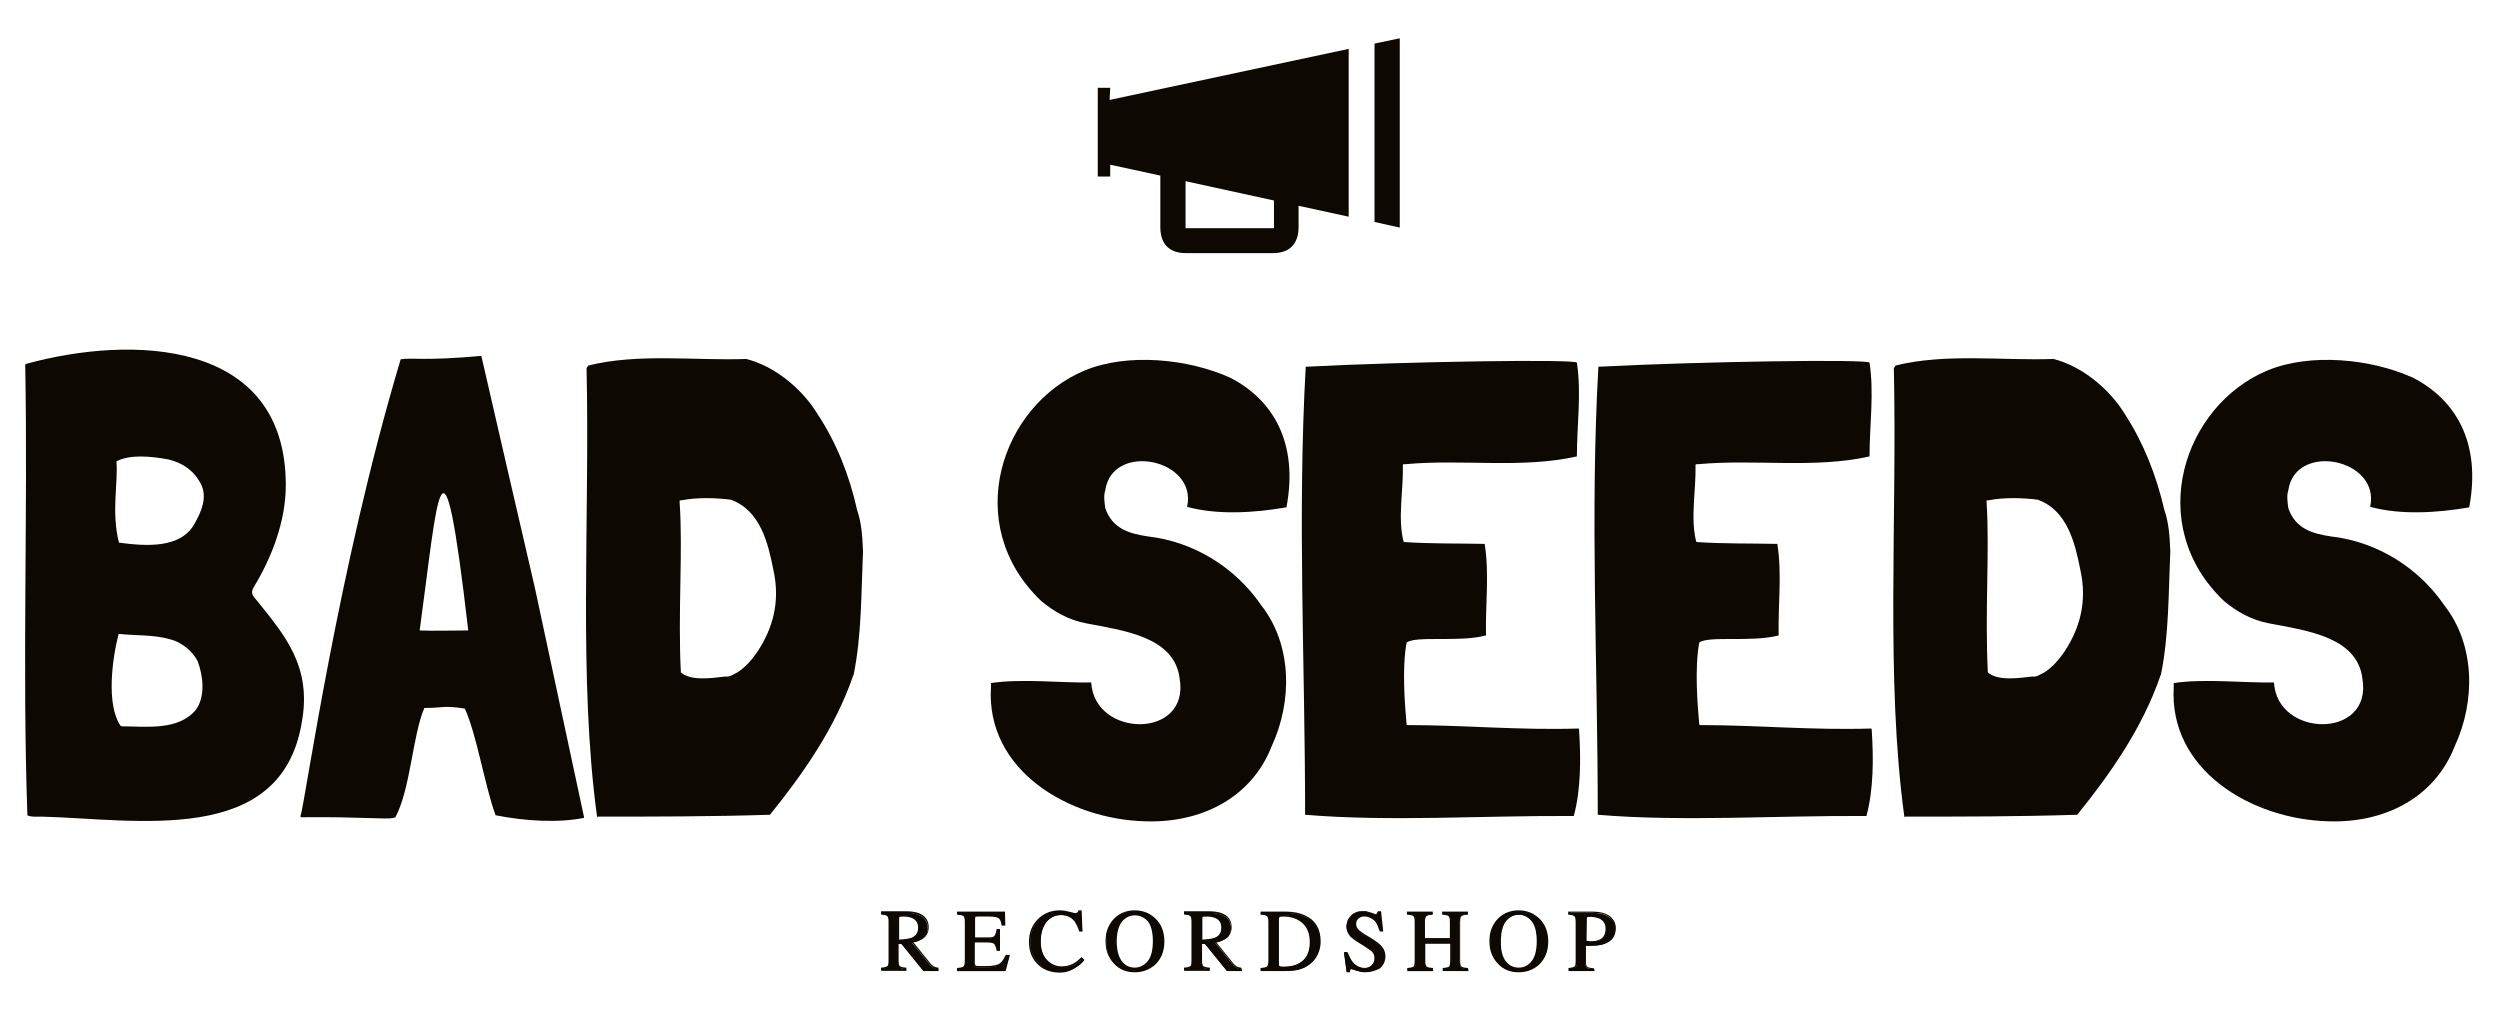
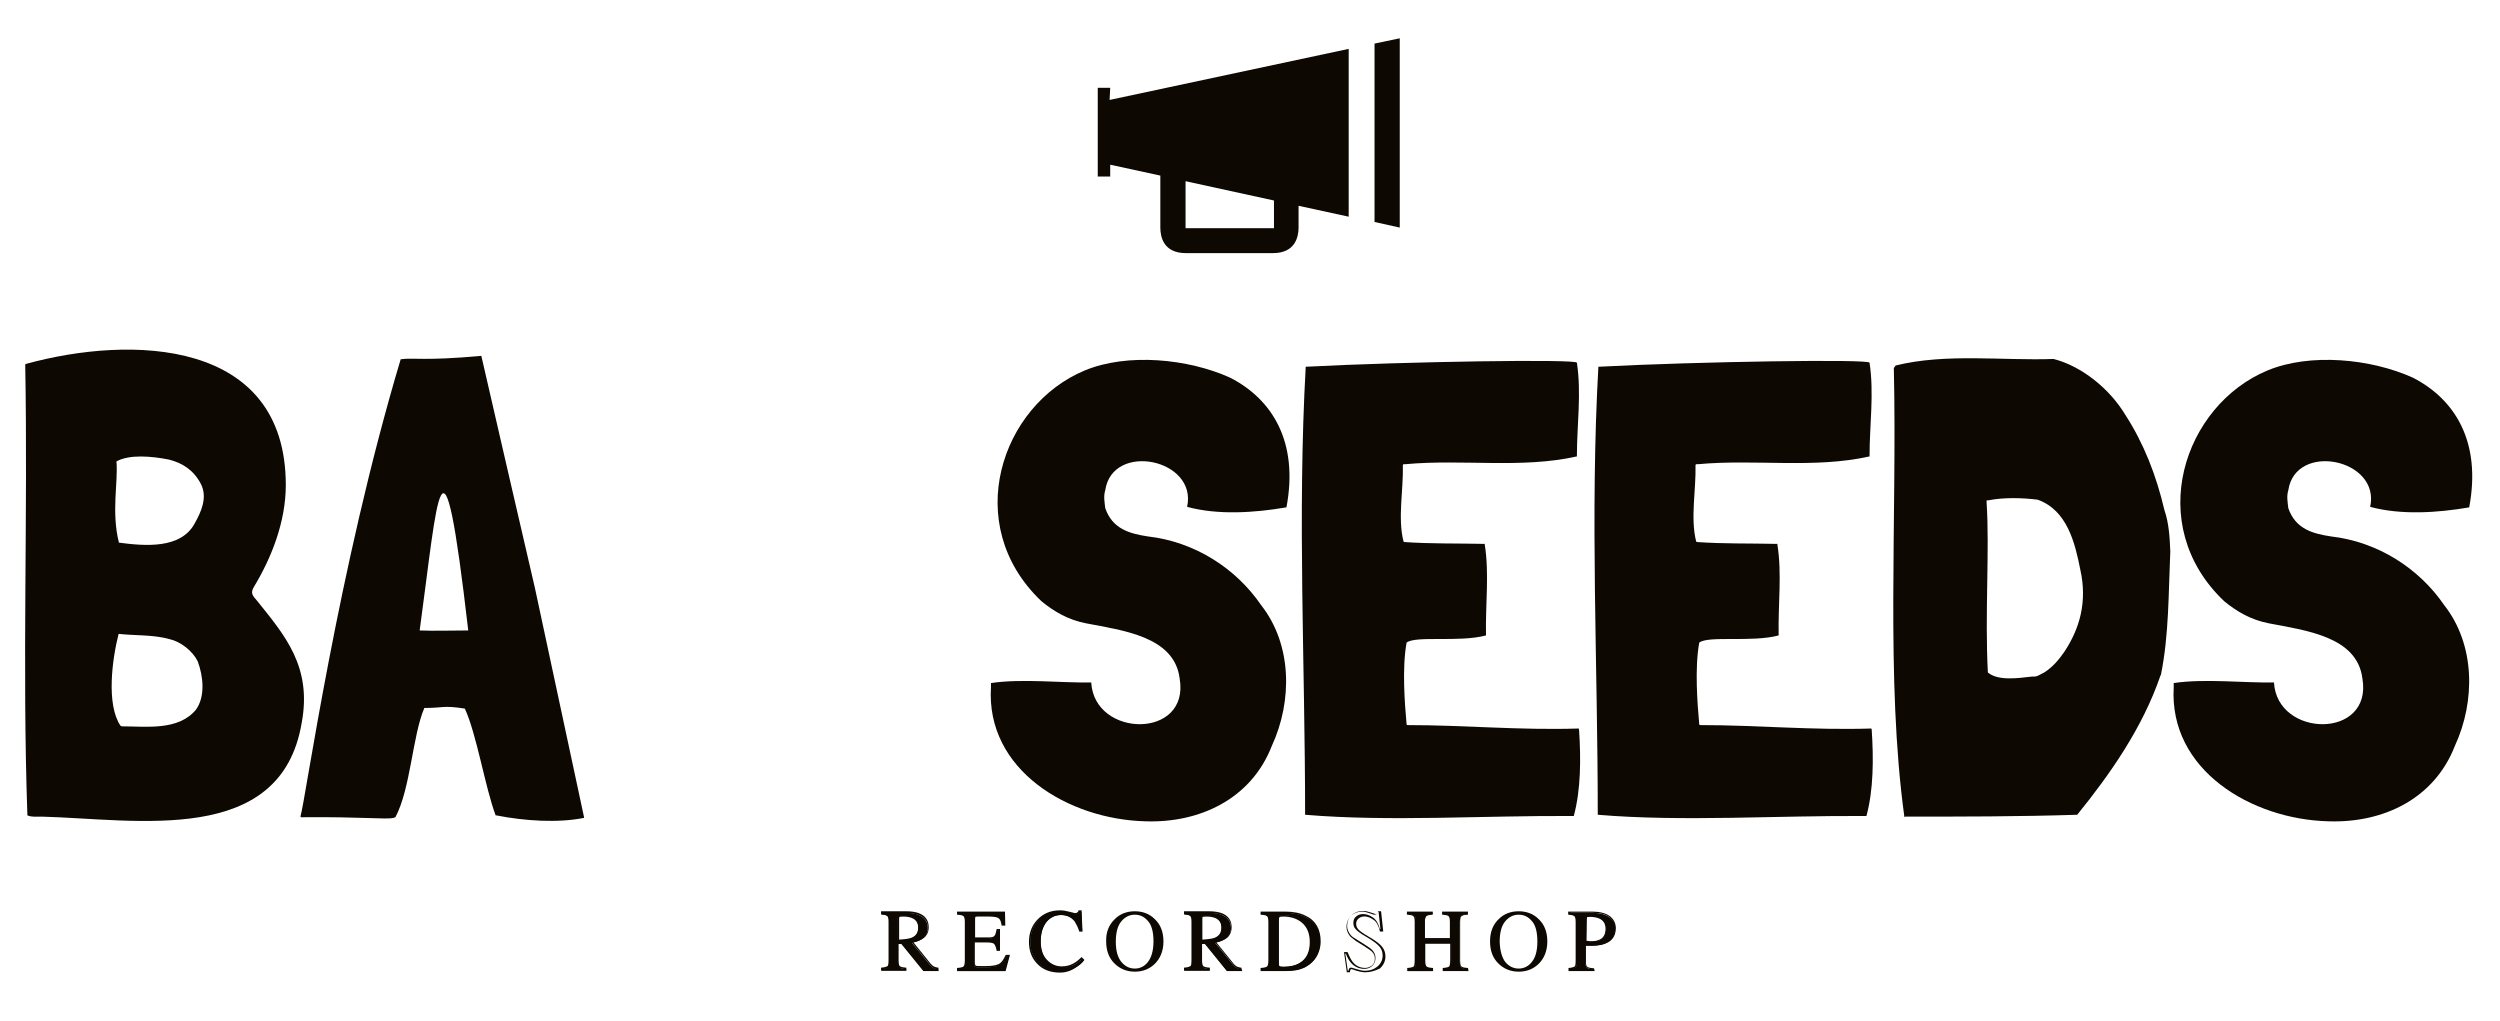
<svg xmlns="http://www.w3.org/2000/svg" version="1.1" id="Calque_1" x="0px" y="0px" viewBox="0 0 803 328" style="enable-background:new 0 0 803 328;" xml:space="preserve">
  <style type="text/css">
	.st0{fill:#0D0802;}
</style>
  <g>
    <g>
      <path class="st0" d="M96.9,232.2c-6.7,39.8-53,30.9-83.5,30.1c-1.7,0-3.2,0.2-4.6-0.4C7.1,213.3,9,165.9,8.1,117.1l0.2-0.2    c33.7-9.3,83.5-8.2,83.5,38.9c0,11.8-4.6,23.4-10.3,32.8c-1.1,1.9-0.4,2.7,1.1,4.4C91.4,204,100.3,214.1,96.9,232.2z M63.5,212.4    c-1.7-3.4-5.5-6.3-9-7.1c-5.3-1.5-11.2-1.1-16.4-1.7c-2.1,8.2-4,22.7,0.6,29.5l0.4,0.2c7.8,0,18.1,1.5,23.8-5.3    C66,223.8,65.3,217.2,63.5,212.4z M64.5,155.4c-2.3-4.4-5.9-6.7-10.3-7.8c-5.7-1.1-12.6-1.7-16.8,0.6c0.6,6.5-1.7,16.2,0.8,26.1    c8.4,1.1,20,2.1,24.4-6.3C64.5,164.6,66.8,159.8,64.5,155.4z" />
    </g>
    <g>
      <path class="st0" d="M187.6,262.5v0.2c-8.4,1.7-19.1,1-28.2-0.8h-0.2c-3.4-9.1-6.1-26.1-9.9-34.3c-7.1-1.1-6.7-0.2-13-0.2    c-3.8,8.8-4.4,25.9-9.3,35.1c-0.2,0-0.4,0.2-0.6,0.2c-2.3,0.6-10.3-0.4-29.5-0.2c-0.2,0-0.2,0-0.4-0.2c1.7-5.7,12-79.5,32.2-146.9    c4-0.6,7.4,0.6,25.9-1.1c2.5,10.9,13.9,60.4,17.2,74.5L187.6,262.5z M134.8,202.5c4.8,0.2,10.3,0,15.6,0    C142,129.9,140.7,159.4,134.8,202.5z" />
    </g>
    <g>
-       <path class="st0" d="M275.3,163.8c1.5,4.4,1.7,8.8,1.9,13.3c-0.6,13.3-0.4,26.7-3,39.6c0,0.2-0.2,0.2-0.2,0.4    c-5.7,16.6-16,31.4-26.7,44.6c-18.5,0.6-37.7,0.6-55.3,0.6l-0.2,0.2c-6.1-44.4-2.3-95.5-3.4-144.3c0.2-0.2,0.4-0.6,0.6-0.8    c16-4,34.5-1.5,50.7-2.1c9.1,2.3,17.9,9.5,22.9,17.7C268.8,142.4,272.8,152.7,275.3,163.8z M248.4,183    c-1.7-8.6-4.2-19.1-13.7-22.5c-4.8-0.6-10.7-0.8-15.8,0.2h-0.4h-0.2v0.8c1.1,15.1-0.6,35.6,0.4,54.5c3.2,2.7,9.3,1.9,14.3,1.3    c1.5,0.2,2.3-0.6,3.8-1.3c2.7-1.7,4.8-4.2,6.5-6.7C248.2,201.9,250.7,193.3,248.4,183z" />
-     </g>
+       </g>
    <g>
      <path class="st0" d="M412.9,163c-9.9,1.7-21.7,2.5-31.6-0.2c3.4-15.4-24-21-26.3-5.3c-0.6,1.9-0.2,3.8,0,5.7    c2.3,6.7,7.8,8.2,13.7,9.1c14.9,1.7,28.2,10.1,36.4,22.1c9.9,12.6,10.1,30.7,3.4,45.2c-6.7,17.2-23.4,24.8-40.6,24.2    c-24.6-0.6-51.3-16.4-49.6-43.1V220v-0.6c9.9-1.5,22.7,0,32.2-0.2c1,17.9,31.8,18.3,28.4-1.3c-1.7-13.5-18.3-15.4-30.1-17.7    c-5.7-1.1-10.3-3.8-14.3-7.1c-25.9-24.6-13-62.9,13.9-74.1c13.7-5.7,33.2-3.8,46.7,2.3c13.5,6.9,22.1,20.6,18.1,41.7L412.9,163    L412.9,163z" />
    </g>
    <g>
      <path class="st0" d="M507.2,234.5c0.6,9.1,0.6,19.1-1.7,27.6c-28.6-0.2-59.1,1.9-86.3-0.4c0-48.8-2.5-95.7,0.2-143.9    c32.6-1.7,87.1-2.5,87.1-1.3c1.5,9.9,0,20,0,29.9v0.2c-17.9,4-36.6,0.8-55.1,2.5h-0.6l-0.2,0.2c0.2,8.2-1.7,17,0.2,24.6l0.2,0.2    c8.4,0.6,17.2,0.4,25.9,0.6v0.2c1.5,9.5,0.2,18.9,0.4,29.2c-8.6,2.3-22.5,0-25.5,2.3c-1.5,8.2-0.6,19.6,0,26.3l0.2,0.2    c18.5,0,36,1.7,55.1,1.1L507.2,234.5L507.2,234.5z" />
    </g>
    <g>
      <path class="st0" d="M601.2,234.5c0.6,9.1,0.6,19.1-1.7,27.6c-28.6-0.2-59.1,1.9-86.3-0.4c0-48.8-2.5-95.7,0.2-143.9    c32.6-1.7,87.1-2.5,87.1-1.3c1.5,9.9,0,20,0,29.9v0.2c-17.9,4-36.6,0.8-55.1,2.5h-0.6l-0.2,0.2c0.2,8.2-1.7,17,0.2,24.6l0.2,0.2    c8.4,0.6,17.2,0.4,25.9,0.6v0.2c1.5,9.5,0.2,18.9,0.4,29.2c-8.6,2.3-22.5,0-25.5,2.3c-1.5,8.2-0.6,19.6,0,26.3l0.2,0.2    c18.5,0,36,1.7,55.1,1.1L601.2,234.5L601.2,234.5z" />
    </g>
    <g>
      <path class="st0" d="M695.2,163.8c1.5,4.4,1.7,8.8,1.9,13.3c-0.6,13.3-0.4,26.7-3,39.6c0,0.2-0.2,0.2-0.2,0.4    c-5.7,16.6-16,31.4-26.7,44.6c-18.5,0.6-37.7,0.6-55.3,0.6l-0.2,0.2c-6.1-44.4-2.3-95.5-3.4-144.3c0.2-0.2,0.4-0.6,0.6-0.8    c16-4,34.5-1.5,50.7-2.1c9,2.3,17.9,9.5,22.9,17.7C688.6,142.4,692.6,152.7,695.2,163.8z M668.2,183c-1.7-8.6-4.2-19.1-13.7-22.5    c-4.8-0.6-10.7-0.8-15.8,0.2h-0.4h-0.2v0.8c1,15.1-0.6,35.6,0.4,54.5c3.2,2.7,9.3,1.9,14.3,1.3c1.5,0.2,2.3-0.6,3.8-1.3    c2.7-1.7,4.8-4.2,6.5-6.7C668,201.9,670.5,193.3,668.2,183z" />
    </g>
    <g>
      <path class="st0" d="M792.9,163c-9.9,1.7-21.7,2.5-31.6-0.2c3.4-15.4-24-21-26.3-5.3c-0.6,1.9-0.2,3.8,0,5.7    c2.3,6.7,7.8,8.2,13.7,9.1c14.9,1.7,28.2,10.1,36.4,22.1c9.9,12.6,10.1,30.7,3.4,45.2c-6.7,17.2-23.3,24.8-40.6,24.2    c-24.6-0.6-51.3-16.4-49.7-43.1V220v-0.6c9.9-1.5,22.7,0,32.2-0.2c1,17.9,31.8,18.3,28.4-1.3c-1.7-13.5-18.3-15.4-30.1-17.7    c-5.7-1.1-10.3-3.8-14.3-7.1c-25.9-24.6-13-62.9,13.9-74.1c13.7-5.7,33.2-3.8,46.7,2.3c13.5,6.9,22.1,20.6,18.1,41.7L792.9,163    L792.9,163z" />
    </g>
  </g>
  <g>
    <path class="st0" d="M441.5,14v57.3l8.1,1.8V12.3L441.5,14z M409.2,73.1v0.2h-28.4V58.2l28.4,6.2L409.2,73.1z M356.6,28.2h-4v28.5   h4v-3.8l16.1,3.5v16.7c0,3.1,1.1,8.2,8.2,8.2h28c7.1,0,8.2-5.2,8.2-8.2v-7l16.1,3.5V15.7l-76.8,16.4L356.6,28.2L356.6,28.2   L356.6,28.2z" />
  </g>
  <g>
    <g>
      <path class="st0" d="M283.2,311.2c1.1-0.1,1.8-0.3,2-0.6c0.3-0.3,0.4-1.1,0.4-2.2v-12.2c0-1-0.1-1.6-0.5-1.9c-0.3-0.3-1-0.5-2-0.6    v-0.5h7.8c1.6,0,3,0.2,4,0.6c2,0.8,3.1,2.2,3.1,4.3c0,1.4-0.5,2.5-1.4,3.2s-2.1,1.2-3.7,1.5l5.8,7.1c0.4,0.4,0.7,0.8,1.1,1    c0.4,0.2,0.8,0.3,1.4,0.4v0.5h-4.5l-7-8.7l-1.2,0.1v5.5c0,1,0.2,1.7,0.5,2c0.3,0.3,1,0.5,2.1,0.5v0.5h-7.8L283.2,311.2    L283.2,311.2z M292.8,301.4c1.5-0.6,2.2-1.8,2.2-3.5c0-1.6-0.7-2.7-2-3.3c-0.7-0.3-1.7-0.5-2.8-0.5c-0.8,0-1.3,0.1-1.5,0.2    s-0.3,0.4-0.3,0.8v6.9C290.5,302,291.9,301.8,292.8,301.4z" />
      <path class="st0" d="M301.5,311.9h-4.9l-0.1-0.1l-7-8.6l-0.9,0v5.3c0,1.2,0.2,1.6,0.4,1.8c0.2,0.2,0.7,0.4,1.9,0.5l0.2,0v1H283v-1    l0.2,0c1.2-0.1,1.7-0.4,1.9-0.5c0.2-0.2,0.3-0.7,0.3-2.1v-12.2c0-1.1-0.2-1.6-0.4-1.8c-0.2-0.2-0.6-0.4-1.8-0.5l-0.2,0v-1h8    c1.6,0,3,0.2,4.1,0.6c2.1,0.8,3.2,2.3,3.2,4.5c0,1.5-0.5,2.6-1.5,3.4c-0.9,0.7-2,1.2-3.4,1.5l5.5,6.8c0.3,0.4,0.7,0.7,1,0.9    c0.3,0.2,0.8,0.3,1.3,0.4l0.2,0L301.5,311.9L301.5,311.9z M296.9,311.4h4.2v0c-0.5-0.1-0.9-0.2-1.2-0.4c-0.4-0.2-0.8-0.6-1.1-1    l-6.1-7.5l0.4-0.1c1.5-0.2,2.7-0.7,3.6-1.4c0.9-0.7,1.3-1.7,1.3-3c0-2-1-3.3-2.9-4.1c-1-0.4-2.4-0.6-4-0.6h-7.5v0    c1,0.1,1.6,0.3,1.9,0.6c0.4,0.4,0.5,1,0.5,2.1v12.2c0,1.2-0.1,2-0.5,2.4c-0.3,0.4-0.9,0.6-2,0.7v0h7.3v0c-1-0.1-1.6-0.3-2-0.6    c-0.4-0.3-0.6-1-0.6-2.2v-5.8l1.6-0.1l0.1,0.1L296.9,311.4z M288.2,302.3v-7.2c0-0.5,0.1-0.9,0.4-1c0.1-0.1,0.5-0.2,1.6-0.2    c1.2,0,2.2,0.2,2.9,0.5c1.4,0.6,2.1,1.8,2.1,3.6c0,1.8-0.8,3-2.4,3.7l0,0c-0.9,0.4-2.4,0.6-4.4,0.6L288.2,302.3z M290.2,294.4    c-1,0-1.3,0.1-1.3,0.1s-0.1,0.1-0.1,0.6v6.7c1.9-0.1,3.2-0.3,4-0.6c1.4-0.6,2.1-1.6,2.1-3.2c0-1.5-0.6-2.5-1.9-3.1    C292.3,294.6,291.3,294.4,290.2,294.4z" />
    </g>
    <g>
      <path class="st0" d="M307.6,311.2c1-0.1,1.7-0.3,2-0.5c0.3-0.3,0.5-0.9,0.5-2v-12.5c0-1-0.1-1.6-0.5-2c-0.3-0.3-1-0.5-2-0.6v-0.5    h14.9l0.1,4h-0.7c-0.2-1.2-0.6-2-1.1-2.4s-1.5-0.5-3.2-0.5h-3.8c-0.4,0-0.7,0.1-0.8,0.2c-0.1,0.1-0.1,0.4-0.1,0.8v6.3h4.3    c1.2,0,2-0.2,2.3-0.5c0.3-0.4,0.6-1.1,0.8-2.2h0.7v6.5h-0.7c-0.2-1.1-0.5-1.8-0.8-2.2s-1.1-0.5-2.3-0.5h-4.3v7    c0,0.6,0.2,0.9,0.5,1s1.4,0.1,3.2,0.1c1.9,0,3.3-0.2,4.2-0.6c0.9-0.4,1.7-1.4,2.5-3h0.8l-1.3,4.8h-15.2L307.6,311.2L307.6,311.2z" />
      <path class="st0" d="M323,311.9h-15.6v-1l0.2,0c1.2-0.1,1.7-0.3,1.9-0.5c0.1-0.1,0.4-0.5,0.4-1.8v-12.5c0-1.1-0.2-1.6-0.4-1.8    c-0.2-0.2-0.6-0.4-1.9-0.5l-0.2,0v-1h15.4l0.1,4.5h-1.2l0-0.2c-0.2-1.2-0.5-1.9-1-2.2c-0.3-0.2-1.1-0.5-3-0.5h-3.8    c-0.5,0-0.6,0.1-0.6,0.1c0,0-0.1,0.2-0.1,0.6v6h4.1c1.4,0,1.9-0.2,2.1-0.5c0.3-0.3,0.5-1,0.7-2l0-0.2h1.1v7h-1.1l0-0.2    c-0.2-1-0.5-1.7-0.8-2c-0.2-0.2-0.7-0.5-2.1-0.5h-4.1v6.7c0,0.6,0.3,0.7,0.4,0.8c0.2,0.1,1,0.1,3.1,0.1c1.9,0,3.2-0.2,4.1-0.6    c0.9-0.4,1.6-1.4,2.3-2.9l0.1-0.1h1.3L323,311.9z M307.8,311.4h14.8l1.1-4.2h-0.3c-0.7,1.6-1.6,2.6-2.5,3c-1,0.4-2.4,0.6-4.3,0.6    c-1.8,0-2.9,0-3.2-0.2c-0.3-0.1-0.7-0.4-0.7-1.2v-7.2h4.6c1.3,0,2.1,0.2,2.5,0.6c0.3,0.4,0.6,1,0.8,2.1h0.2v-6h-0.2    c-0.2,1-0.5,1.7-0.8,2.1c-0.4,0.4-1.2,0.6-2.5,0.6h-4.6v-6.5c0-0.4,0.1-0.7,0.2-0.9c0.1-0.2,0.5-0.3,1-0.3h3.8    c1.7,0,2.8,0.2,3.3,0.6c0.5,0.4,0.9,1.2,1.1,2.4h0.2l-0.1-3.5h-14.4v0c1,0.1,1.6,0.3,2,0.6c0.4,0.4,0.5,1.1,0.5,2.1v12.5    c0,1.2-0.2,1.9-0.5,2.2C309.4,311.1,308.8,311.3,307.8,311.4L307.8,311.4L307.8,311.4z" />
    </g>
    <g>
      <path class="st0" d="M343.6,293.2c1.1,0.3,1.7,0.5,1.8,0.5c0.3,0,0.5-0.1,0.8-0.2c0.2-0.1,0.4-0.4,0.5-0.7h0.6l0.3,6.3h-0.6    c-0.4-1.2-0.9-2.3-1.5-3c-1.1-1.5-2.7-2.2-4.6-2.2c-2,0-3.6,0.8-4.8,2.3c-1.2,1.6-1.9,3.7-1.9,6.4c0,2.5,0.7,4.5,2,6    c1.3,1.5,3,2.2,5,2.2c1.5,0,2.8-0.4,4-1c0.7-0.4,1.5-1,2.3-1.8l0.5,0.5c-0.6,0.8-1.4,1.5-2.3,2.1c-1.6,1-3.3,1.5-5.1,1.5    c-3,0-5.4-1-7.2-2.9c-1.6-1.8-2.5-4-2.5-6.7c0-2.7,0.9-5,2.6-6.9c1.8-2,4.2-2.9,7.1-2.9C341.5,292.8,342.5,292.9,343.6,293.2z" />
      <path class="st0" d="M340.4,312.4c-3.1,0-5.6-1-7.4-3c-1.7-1.8-2.5-4.1-2.5-6.9c0-2.8,0.9-5.2,2.7-7.1c1.9-2,4.3-3,7.3-3    c1,0,2.1,0.2,3.2,0.5c1.4,0.4,1.7,0.4,1.7,0.4c0.2,0,0.4-0.1,0.6-0.2c0.2-0.1,0.3-0.3,0.4-0.5l0-0.2h1l0.3,6.8h-1.1l0-0.2    c-0.4-1.2-0.9-2.2-1.4-3c-1.1-1.4-2.6-2.1-4.5-2.1c-1.9,0-3.4,0.8-4.6,2.2c-1.2,1.5-1.8,3.6-1.8,6.3c0,2.4,0.6,4.4,1.9,5.8    c1.3,1.4,2.9,2.2,4.8,2.2c1.4,0,2.7-0.3,3.9-1c0.7-0.4,1.5-1,2.3-1.8l0.2-0.2l0.9,0.9l-0.1,0.2c-0.6,0.8-1.4,1.5-2.4,2.1    C344,311.9,342.3,312.4,340.4,312.4z M340.4,293c-2.8,0-5.2,1-6.9,2.8c-1.7,1.8-2.5,4.1-2.5,6.7c0,2.6,0.8,4.8,2.4,6.5    c1.7,1.9,4.1,2.8,7,2.8c1.8,0,3.5-0.5,5-1.5c0.8-0.5,1.5-1.1,2.1-1.8l-0.2-0.2c-0.8,0.7-1.5,1.3-2.2,1.6c-1.3,0.7-2.6,1.1-4.1,1.1    c-2.1,0-3.8-0.8-5.2-2.3c-1.4-1.5-2-3.6-2-6.2c0-2.8,0.6-5,1.9-6.6c1.3-1.6,3-2.4,5-2.4c2,0,3.6,0.8,4.9,2.3    c0.6,0.8,1.1,1.7,1.5,2.9h0.2L347,293h-0.2c-0.1,0.3-0.3,0.5-0.5,0.6c-0.3,0.2-0.6,0.3-0.9,0.3c-0.1,0-0.2,0-1.9-0.5    C342.5,293.2,341.4,293,340.4,293z" />
    </g>
    <g>
      <path class="st0" d="M358.1,295.2c1.7-1.7,3.9-2.5,6.4-2.5c2.5,0,4.7,0.8,6.4,2.5c1.9,1.8,2.8,4.2,2.8,7.2c0,3-1,5.5-2.9,7.3    c-1.7,1.6-3.8,2.4-6.3,2.4c-2.6,0-4.8-0.9-6.6-2.7c-1.8-1.8-2.6-4.2-2.6-7C355.2,299.4,356.2,297,358.1,295.2z M360.2,309    c1.2,1.4,2.6,2.1,4.3,2.1c1.7,0,3.1-0.7,4.2-2.1s1.8-3.6,1.8-6.6c0-3.1-0.6-5.3-1.8-6.6c-1.2-1.4-2.6-2-4.2-2    c-1.7,0-3.1,0.7-4.3,2.1s-1.8,3.6-1.8,6.6C358.4,305.4,359,307.5,360.2,309z" />
-       <path class="st0" d="M364.5,312.3c-2.7,0-5-0.9-6.7-2.8c-1.8-1.9-2.7-4.3-2.7-7.2c0-3.1,1-5.5,2.9-7.4l0,0c1.8-1.7,4-2.5,6.5-2.5    c2.6,0,4.8,0.9,6.6,2.6c1.9,1.8,2.9,4.3,2.9,7.4c0,3.1-1,5.6-3,7.5C369.1,311.5,367,312.3,364.5,312.3z M358.2,295.4L358.2,295.4    c-1.8,1.8-2.8,4.1-2.8,7c0,2.8,0.9,5.1,2.6,6.8c1.7,1.7,3.8,2.6,6.4,2.6c2.4,0,4.5-0.8,6.1-2.4c1.9-1.7,2.8-4.1,2.8-7.1    c0-2.9-0.9-5.3-2.7-7c-1.7-1.6-3.8-2.4-6.2-2.4C362,292.9,359.9,293.8,358.2,295.4z M364.5,311.3c-1.8,0-3.3-0.7-4.5-2.2    c-1.2-1.5-1.8-3.7-1.8-6.7c0-3,0.6-5.3,1.8-6.7c1.2-1.5,2.7-2.2,4.5-2.2c1.7,0,3.2,0.7,4.4,2.1c1.2,1.4,1.9,3.7,1.9,6.8    c0,3.1-0.6,5.4-1.8,6.8C367.7,310.6,366.2,311.3,364.5,311.3z M364.5,294c-1.6,0-3,0.7-4.1,2c-1.1,1.4-1.7,3.5-1.7,6.4    c0,2.9,0.6,5,1.7,6.4l0,0c1.1,1.4,2.5,2,4.1,2c1.6,0,2.9-0.7,4.1-2c1.1-1.3,1.7-3.5,1.7-6.5c0-3-0.6-5.2-1.7-6.5    C367.4,294.6,366,294,364.5,294z" />
    </g>
    <g>
      <path class="st0" d="M380.6,311.2c1.1-0.1,1.8-0.3,2-0.6c0.3-0.3,0.4-1.1,0.4-2.2v-12.2c0-1-0.1-1.6-0.5-1.9c-0.3-0.3-1-0.5-2-0.6    v-0.5h7.8c1.6,0,3,0.2,4,0.6c2,0.8,3.1,2.2,3.1,4.3c0,1.4-0.5,2.5-1.4,3.2s-2.1,1.2-3.7,1.5l5.8,7.1c0.4,0.4,0.7,0.8,1.1,1    c0.4,0.2,0.8,0.3,1.4,0.4v0.5h-4.5l-7-8.7l-1.2,0.1v5.5c0,1,0.2,1.7,0.5,2c0.3,0.3,1,0.5,2.1,0.5v0.5h-7.8L380.6,311.2    L380.6,311.2z M390.2,301.4c1.5-0.6,2.2-1.8,2.2-3.5c0-1.6-0.7-2.7-2-3.3c-0.7-0.3-1.7-0.5-2.8-0.5c-0.8,0-1.3,0.1-1.5,0.2    s-0.3,0.4-0.3,0.8v6.9C387.9,302,389.4,301.8,390.2,301.4z" />
      <path class="st0" d="M399,311.9h-4.9l-0.1-0.1l-7-8.6l-0.9,0v5.3c0,1.2,0.2,1.6,0.4,1.8c0.2,0.2,0.7,0.4,1.9,0.5l0.2,0v1h-8.3v-1    l0.2,0c1.2-0.1,1.7-0.4,1.9-0.5c0.2-0.2,0.3-0.7,0.3-2.1v-12.2c0-1.1-0.2-1.6-0.4-1.8c-0.2-0.2-0.6-0.4-1.8-0.5l-0.2,0v-1h8    c1.6,0,3,0.2,4.1,0.6c2.1,0.8,3.2,2.3,3.2,4.5c0,1.5-0.5,2.6-1.5,3.4c-0.9,0.7-2,1.2-3.4,1.5l5.5,6.8c0.3,0.4,0.7,0.7,1,0.9    c0.3,0.2,0.8,0.3,1.3,0.4l0.2,0L399,311.9L399,311.9z M394.3,311.4h4.2v0c-0.5-0.1-0.9-0.2-1.2-0.4c-0.4-0.2-0.8-0.6-1.1-1    l-6.1-7.5l0.4-0.1c1.5-0.2,2.7-0.7,3.6-1.4c0.9-0.7,1.3-1.7,1.3-3c0-2-1-3.3-2.9-4.1c-1-0.4-2.4-0.6-4-0.6h-7.5v0    c1,0.1,1.6,0.3,1.9,0.6c0.4,0.4,0.5,1,0.5,2.1v12.2c0,1.2-0.1,2-0.5,2.4c-0.3,0.4-0.9,0.6-2,0.7v0h7.3v0c-1-0.1-1.6-0.3-2-0.6    c-0.4-0.3-0.6-1-0.6-2.2v-5.8l1.6-0.1l0.1,0.1L394.3,311.4z M385.7,302.3v-7.2c0-0.5,0.1-0.9,0.4-1c0.1-0.1,0.5-0.2,1.6-0.2    c1.2,0,2.2,0.2,2.9,0.5c1.4,0.6,2.1,1.8,2.1,3.6c0,1.8-0.8,3-2.4,3.7l0,0c-0.9,0.4-2.4,0.6-4.4,0.6L385.7,302.3z M387.6,294.4    c-1,0-1.3,0.1-1.3,0.1s-0.1,0.1-0.1,0.6v6.7c1.9-0.1,3.2-0.3,4-0.6c1.4-0.6,2.1-1.6,2.1-3.2c0-1.5-0.6-2.5-1.9-3.1    C389.7,294.6,388.8,294.4,387.6,294.4z" />
    </g>
    <g>
      <path class="st0" d="M405.1,311.2c1-0.1,1.7-0.3,2-0.5c0.3-0.3,0.5-0.9,0.5-2v-12.5c0-1-0.1-1.7-0.5-2c-0.3-0.3-1-0.5-2-0.5v-0.5    h7.6c2.5,0,4.7,0.4,6.5,1.3c3.2,1.5,4.8,4.2,4.8,8.1c0,1.4-0.3,2.7-0.9,4c-0.6,1.3-1.4,2.3-2.6,3.2c-0.7,0.5-1.5,1-2.3,1.2    c-1.4,0.5-3.2,0.8-5.3,0.8h-7.8L405.1,311.2L405.1,311.2z M410.8,310.4c0.2,0.1,0.7,0.2,1.4,0.2c2.2,0,4-0.4,5.4-1.3    c2.2-1.3,3.3-3.6,3.3-6.9c0-2.9-0.9-5-2.7-6.5c-1.5-1.2-3.6-1.9-6.1-1.9c-0.6,0-1.1,0.1-1.3,0.2c-0.2,0.1-0.3,0.4-0.3,0.9v14.3    C410.5,310,410.6,310.3,410.8,310.4z" />
      <path class="st0" d="M413,311.9h-8.1v-1l0.2,0c1.2-0.1,1.7-0.3,1.9-0.5c0.1-0.1,0.4-0.5,0.4-1.8v-12.5c0-1.2-0.2-1.6-0.4-1.8    c-0.2-0.2-0.6-0.4-1.9-0.5l-0.2,0v-1h7.8c2.6,0,4.8,0.4,6.6,1.3c3.3,1.5,4.9,4.4,4.9,8.3c0,1.4-0.3,2.8-0.9,4.1    c-0.6,1.3-1.5,2.4-2.7,3.3c-0.8,0.6-1.5,1-2.3,1.3C416.9,311.7,415.1,311.9,413,311.9z M405.4,311.4h7.6c2.1,0,3.8-0.3,5.2-0.8    c0.8-0.3,1.5-0.7,2.2-1.2c1.1-0.8,2-1.9,2.5-3.1c0.5-1.2,0.8-2.5,0.8-3.9c0-3.8-1.5-6.4-4.6-7.9c-1.7-0.8-3.9-1.2-6.4-1.2h-7.3v0    c1,0.1,1.6,0.3,1.9,0.6c0.4,0.4,0.5,1,0.5,2.2v12.5c0,1.2-0.2,1.9-0.6,2.2C407,311.1,406.3,311.3,405.4,311.4L405.4,311.4    L405.4,311.4z M412.2,310.9c-0.8,0-1.3-0.1-1.5-0.3c-0.3-0.2-0.5-0.6-0.5-1.1v-14.3c0-0.6,0.1-0.9,0.5-1.1    c0.3-0.2,0.7-0.2,1.4-0.2c2.6,0,4.7,0.6,6.3,1.9c1.9,1.5,2.8,3.8,2.8,6.7c0,3.3-1.1,5.7-3.4,7.1    C416.3,310.4,414.4,310.9,412.2,310.9z M412.1,294.4c-0.8,0-1,0.1-1.1,0.2c-0.2,0.1-0.2,0.4-0.2,0.7v14.3c0,0.2,0,0.6,0.2,0.7    c0.1,0.1,0.4,0.2,1.3,0.2c2.1,0,3.9-0.4,5.3-1.3c2.1-1.3,3.1-3.5,3.1-6.6c0-2.8-0.9-4.9-2.6-6.3    C416.5,295,414.5,294.4,412.1,294.4z" />
    </g>
    <g>
-       <path class="st0" d="M432.4,306c0.5,1.3,1,2.3,1.7,3c1.1,1.3,2.5,2,4.1,2c0.9,0,1.7-0.3,2.3-0.9s1-1.4,1-2.4c0-0.9-0.3-1.7-1-2.4    c-0.4-0.4-1.3-1.1-2.7-1.9l-2.4-1.5c-0.7-0.5-1.3-0.9-1.7-1.4c-0.8-0.9-1.2-1.9-1.2-2.9c0-1.4,0.5-2.6,1.4-3.5s2.2-1.4,3.8-1.4    c0.6,0,1.4,0.2,2.3,0.5c0.9,0.3,1.4,0.5,1.5,0.5c0.4,0,0.6-0.1,0.7-0.2c0.1-0.2,0.2-0.4,0.3-0.7h0.6l0.6,6h-0.7    c-0.5-1.8-1.2-3.1-2.2-3.8s-2-1.1-3-1.1c-0.8,0-1.4,0.2-2,0.7c-0.6,0.5-0.9,1.1-0.9,1.9c0,0.7,0.2,1.3,0.7,1.9    c0.4,0.5,1.1,1.1,2,1.6l2.5,1.5c1.5,1,2.6,1.8,3.3,2.6c0.6,0.8,0.9,1.8,0.9,2.9c0,1.5-0.6,2.7-1.7,3.7c-1.1,1-2.5,1.5-4.3,1.5    c-0.9,0-1.8-0.2-2.7-0.5c-1-0.3-1.5-0.5-1.6-0.5c-0.3,0-0.5,0.1-0.7,0.3c-0.1,0.2-0.2,0.4-0.2,0.6h-0.6l-0.8-6L432.4,306    L432.4,306z" />
      <path class="st0" d="M438.5,312.3c-0.9,0-1.8-0.2-2.8-0.5c-1.2-0.4-1.5-0.5-1.5-0.5c-0.4,0-0.4,0.1-0.4,0.2    c-0.1,0.2-0.2,0.4-0.2,0.6l0,0.2h-1l-0.9-6.5h1.1l0.1,0.2c0.5,1.2,1,2.2,1.6,3c1.1,1.3,2.4,1.9,4,1.9c0.8,0,1.5-0.3,2.2-0.8    c0.6-0.5,0.9-1.2,0.9-2.2c0-0.9-0.3-1.6-0.9-2.2c-0.4-0.4-1.3-1-2.7-1.9l-2.4-1.5c-0.7-0.5-1.3-1-1.8-1.4c-0.8-0.9-1.3-2-1.3-3.1    c0-1.5,0.5-2.7,1.5-3.7s2.3-1.5,3.9-1.5c0.7,0,1.5,0.2,2.4,0.5c1.2,0.4,1.4,0.5,1.5,0.5c0.2,0,0.4,0,0.5-0.1    c0.1-0.1,0.2-0.3,0.3-0.6l0-0.2h1l0.7,6.5h-1.1l0-0.2c-0.4-1.7-1.1-3-2.1-3.6c-1.7-1.2-3.5-1.4-4.7-0.4c-0.5,0.4-0.8,1-0.8,1.7    c0,0.7,0.2,1.2,0.6,1.7c0.4,0.5,1.1,1,2,1.6l2.5,1.5c1.6,1,2.7,1.9,3.3,2.7c0.7,0.9,1,1.9,1,3c0,1.5-0.6,2.8-1.8,3.9    C441.7,311.8,440.2,312.3,438.5,312.3z M434.1,310.8c0.1,0,0.4,0.1,1.7,0.5c0.9,0.3,1.8,0.5,2.6,0.5c1.7,0,3-0.5,4.1-1.4    c1.1-1,1.6-2.1,1.6-3.5c0-1-0.3-2-0.9-2.7c-0.6-0.8-1.7-1.6-3.2-2.6l-2.5-1.5c-0.9-0.6-1.6-1.1-2.1-1.7c-0.5-0.5-0.7-1.2-0.7-2    c0-0.9,0.3-1.6,1-2.1c0.6-0.5,1.3-0.7,2.2-0.7c1,0,2.1,0.4,3.1,1.1c1,0.7,1.8,2,2.2,3.7h0.2l-0.6-5.5h-0.2    c-0.1,0.2-0.2,0.5-0.3,0.6c-0.2,0.2-0.5,0.3-0.9,0.3c-0.1,0-0.2,0-1.6-0.5c-0.9-0.3-1.6-0.5-2.2-0.5c-1.5,0-2.7,0.5-3.6,1.3    c-0.9,0.9-1.3,2-1.3,3.4c0,1,0.4,1.9,1.1,2.8c0.4,0.5,1,0.9,1.7,1.3l2.4,1.5c1.4,0.9,2.3,1.5,2.8,2c0.7,0.7,1.1,1.6,1.1,2.6    c0,1.1-0.4,2-1.1,2.6s-1.5,0.9-2.5,0.9c-1.7,0-3.2-0.7-4.3-2c-0.6-0.7-1.2-1.7-1.6-2.9h-0.2l0.8,5.5h0.2c0-0.2,0.1-0.4,0.2-0.5    C433.3,311,433.6,310.8,434.1,310.8z" />
    </g>
    <g>
      <path class="st0" d="M452.3,311.2c1.1-0.1,1.8-0.3,2.1-0.6c0.3-0.3,0.4-1,0.4-2.2v-12.2c0-1-0.1-1.7-0.5-2s-1-0.5-2-0.6v-0.5h7.8    v0.5c-1,0.1-1.7,0.3-2,0.6s-0.5,1-0.5,2v5.5h8.5v-5.5c0-1-0.1-1.7-0.5-2c-0.3-0.3-1-0.5-2-0.6v-0.5h7.8v0.5c-1,0.1-1.7,0.3-2,0.6    s-0.5,1-0.5,2v12.5c0,1,0.1,1.7,0.5,2c0.3,0.3,1,0.5,2,0.6v0.5h-7.8v-0.5c1.1-0.1,1.8-0.3,2.1-0.6s0.4-1,0.4-2.2v-5.5h-8.5v5.8    c0,1,0.1,1.7,0.5,2c0.3,0.3,1,0.5,2,0.6v0.5h-7.8L452.3,311.2L452.3,311.2z" />
      <path class="st0" d="M471.7,311.9h-8.3v-1l0.2,0c1.4-0.1,1.8-0.4,1.9-0.5c0.1-0.1,0.3-0.6,0.3-2.1v-5.2h-8v5.5    c0,1.2,0.2,1.6,0.4,1.8c0.2,0.2,0.6,0.4,1.9,0.5l0.2,0v1h-8.3v-1l0.2,0c1.4-0.1,1.8-0.4,1.9-0.5c0.1-0.1,0.3-0.6,0.3-2.1v-12.2    c0-1.2-0.2-1.6-0.4-1.8c-0.2-0.2-0.6-0.4-1.9-0.5l-0.2,0v-1h8.3v1l-0.2,0c-1.2,0.1-1.7,0.3-1.9,0.5c-0.2,0.2-0.4,0.6-0.4,1.8v5.2    h8v-5.2c0-1.2-0.2-1.6-0.4-1.8c-0.2-0.2-0.6-0.4-1.9-0.5l-0.2,0v-1h8.3v1l-0.2,0c-1.2,0.1-1.7,0.3-1.9,0.5    c-0.2,0.2-0.4,0.6-0.4,1.8v12.5c0,1.2,0.2,1.6,0.4,1.8c0.2,0.2,0.6,0.4,1.9,0.5l0.2,0L471.7,311.9L471.7,311.9z M464,311.4h7.3v0    c-1-0.1-1.6-0.3-1.9-0.6c-0.4-0.3-0.5-1-0.5-2.1v-12.5c0-1.1,0.2-1.8,0.5-2.1c0.3-0.3,1-0.5,1.9-0.6v0H464v0    c1,0.1,1.6,0.3,1.9,0.6c0.4,0.4,0.5,1,0.5,2.1v5.7h-9v-5.7c0-1.1,0.2-1.8,0.5-2.1c0.3-0.3,1-0.5,1.9-0.6v0h-7.3v0    c1,0.1,1.6,0.3,1.9,0.6c0.4,0.4,0.5,1.1,0.5,2.1v12.2c0,1.3-0.1,2.1-0.5,2.4c-0.3,0.3-0.9,0.5-2,0.7v0h7.3v0    c-1-0.1-1.6-0.3-1.9-0.6c-0.4-0.3-0.5-1-0.5-2.1v-6h9v5.7c0,1.3-0.1,2.1-0.5,2.4C465.7,311.1,465,311.3,464,311.4L464,311.4    L464,311.4z" />
    </g>
    <g>
      <path class="st0" d="M481.4,295.2c1.7-1.7,3.9-2.5,6.4-2.5c2.5,0,4.7,0.8,6.4,2.5c1.9,1.8,2.8,4.2,2.8,7.2c0,3-1,5.5-2.9,7.3    c-1.7,1.6-3.8,2.4-6.3,2.4c-2.6,0-4.8-0.9-6.6-2.7c-1.8-1.8-2.6-4.2-2.6-7C478.6,299.4,479.5,297,481.4,295.2z M483.5,309    c1.2,1.4,2.6,2.1,4.3,2.1c1.7,0,3.1-0.7,4.2-2.1c1.2-1.4,1.8-3.6,1.8-6.6c0-3.1-0.6-5.3-1.8-6.6c-1.2-1.4-2.6-2-4.2-2    c-1.7,0-3.1,0.7-4.3,2.1s-1.8,3.6-1.8,6.6C481.8,305.4,482.4,307.5,483.5,309z" />
-       <path class="st0" d="M487.8,312.3c-2.7,0-5-0.9-6.7-2.8c-1.8-1.9-2.7-4.3-2.7-7.2c0-3.1,1-5.5,2.9-7.4l0,0c1.8-1.7,4-2.5,6.5-2.5    c2.6,0,4.8,0.9,6.6,2.6c1.9,1.8,2.9,4.3,2.9,7.4c0,3.1-1,5.6-3,7.5C492.5,311.5,490.3,312.3,487.8,312.3z M481.6,295.4    L481.6,295.4c-1.8,1.8-2.8,4.1-2.8,7c0,2.8,0.9,5.1,2.6,6.8c1.7,1.7,3.8,2.6,6.4,2.6c2.4,0,4.5-0.8,6.1-2.4    c1.9-1.7,2.8-4.1,2.8-7.1c0-2.9-0.9-5.3-2.7-7c-1.7-1.6-3.8-2.4-6.2-2.4C485.4,292.9,483.3,293.8,481.6,295.4z M487.8,311.3    c-1.8,0-3.3-0.7-4.5-2.2l0,0c-1.2-1.5-1.8-3.7-1.8-6.7c0-3,0.6-5.3,1.8-6.7c1.2-1.5,2.7-2.2,4.5-2.2c1.7,0,3.2,0.7,4.4,2.1    c1.2,1.4,1.9,3.7,1.9,6.8c0,3.1-0.6,5.4-1.8,6.8C491,310.6,489.5,311.3,487.8,311.3z M483.7,308.8c1.1,1.4,2.5,2,4.1,2    c1.6,0,2.9-0.6,4.1-2c1.1-1.3,1.7-3.5,1.7-6.5c0-3-0.6-5.2-1.7-6.5c-1.1-1.3-2.5-2-4-2c-1.6,0-3,0.7-4.1,2    c-1.1,1.4-1.7,3.5-1.7,6.4C482,305.3,482.6,307.4,483.7,308.8L483.7,308.8z" />
    </g>
    <g>
      <path class="st0" d="M504.1,311.2c1.1-0.1,1.7-0.3,2-0.6c0.3-0.3,0.4-1.1,0.4-2.2v-12.2c0-1-0.1-1.6-0.5-1.9c-0.3-0.3-1-0.5-2-0.6    v-0.5h7.4c2.4,0,4.2,0.5,5.5,1.4c1.3,0.9,1.9,2.1,1.9,3.6c0,1.9-0.7,3.3-2.1,4.2c-1.4,0.9-3.2,1.3-5.3,1.3c-0.3,0-0.7,0-1.2,0    s-0.8,0-1,0v5.1c0,1.1,0.2,1.7,0.5,2c0.3,0.3,1,0.5,2.2,0.5v0.5h-7.9L504.1,311.2L504.1,311.2z M513.6,294.6    c-0.8-0.4-1.8-0.5-3-0.5c-0.6,0-0.9,0.1-1.1,0.2s-0.2,0.4-0.2,0.8v7.3c0.5,0,0.8,0.1,1,0.1c0.2,0,0.3,0,0.5,0    c1.3,0,2.3-0.2,3.1-0.5c1.3-0.7,2-1.9,2-3.8C515.8,296.5,515.1,295.3,513.6,294.6z" />
      <path class="st0" d="M512.2,311.9h-8.4v-1l0.2,0c1.2-0.1,1.7-0.4,1.8-0.5c0.2-0.2,0.3-0.7,0.3-2.1v-12.2c0-1.1-0.2-1.6-0.4-1.8    c-0.2-0.2-0.6-0.4-1.8-0.5l-0.2,0v-1h7.7c2.4,0,4.3,0.5,5.6,1.4c1.3,1,2,2.3,2,3.9c0,2-0.8,3.5-2.2,4.4c-1.4,0.9-3.2,1.3-5.4,1.3    c-0.3,0-0.7,0-1.2,0c-0.3,0-0.6,0-0.8,0v4.9c0,1.3,0.2,1.7,0.4,1.8c0.2,0.2,0.7,0.4,2,0.5l0.2,0L512.2,311.9L512.2,311.9z     M504.4,311.4h7.4v0c-1.1-0.1-1.7-0.3-2.1-0.6c-0.4-0.3-0.6-1-0.6-2.2v-5.4h0.2c0.2,0,0.6,0,1.1,0c0.5,0,0.9,0,1.1,0    c2.1,0,3.8-0.4,5.1-1.2c1.3-0.8,2-2.1,2-4c0-1.4-0.6-2.6-1.8-3.5c-1.2-0.9-3-1.3-5.3-1.3h-7.2v0c1,0.1,1.6,0.3,1.9,0.6    c0.4,0.4,0.5,1,0.5,2.1v12.2c0,1.2-0.1,2-0.5,2.4C506,311,505.4,311.3,504.4,311.4L504.4,311.4L504.4,311.4z M510.8,302.7    c-0.1,0-0.3,0-0.5,0s-0.5,0-1-0.1l-0.2,0v-7.6c0-0.5,0.1-0.8,0.3-1c0.1-0.1,0.4-0.2,1.2-0.2c1.2,0,2.3,0.2,3.1,0.5    c1.6,0.7,2.4,2,2.4,3.8c0,1.9-0.7,3.3-2.2,4C513.2,302.5,512.1,302.7,510.8,302.7z M509.6,302.2c0.4,0,0.6,0,0.8,0.1    c1.5,0.1,2.6-0.1,3.4-0.5c1.3-0.6,1.9-1.8,1.9-3.5c0-1.6-0.7-2.7-2.1-3.3l0,0c-0.8-0.3-1.7-0.5-2.9-0.5c-0.8,0-0.9,0.1-0.9,0.1    c0,0-0.1,0.1-0.1,0.6L509.6,302.2L509.6,302.2z" />
    </g>
  </g>
</svg>